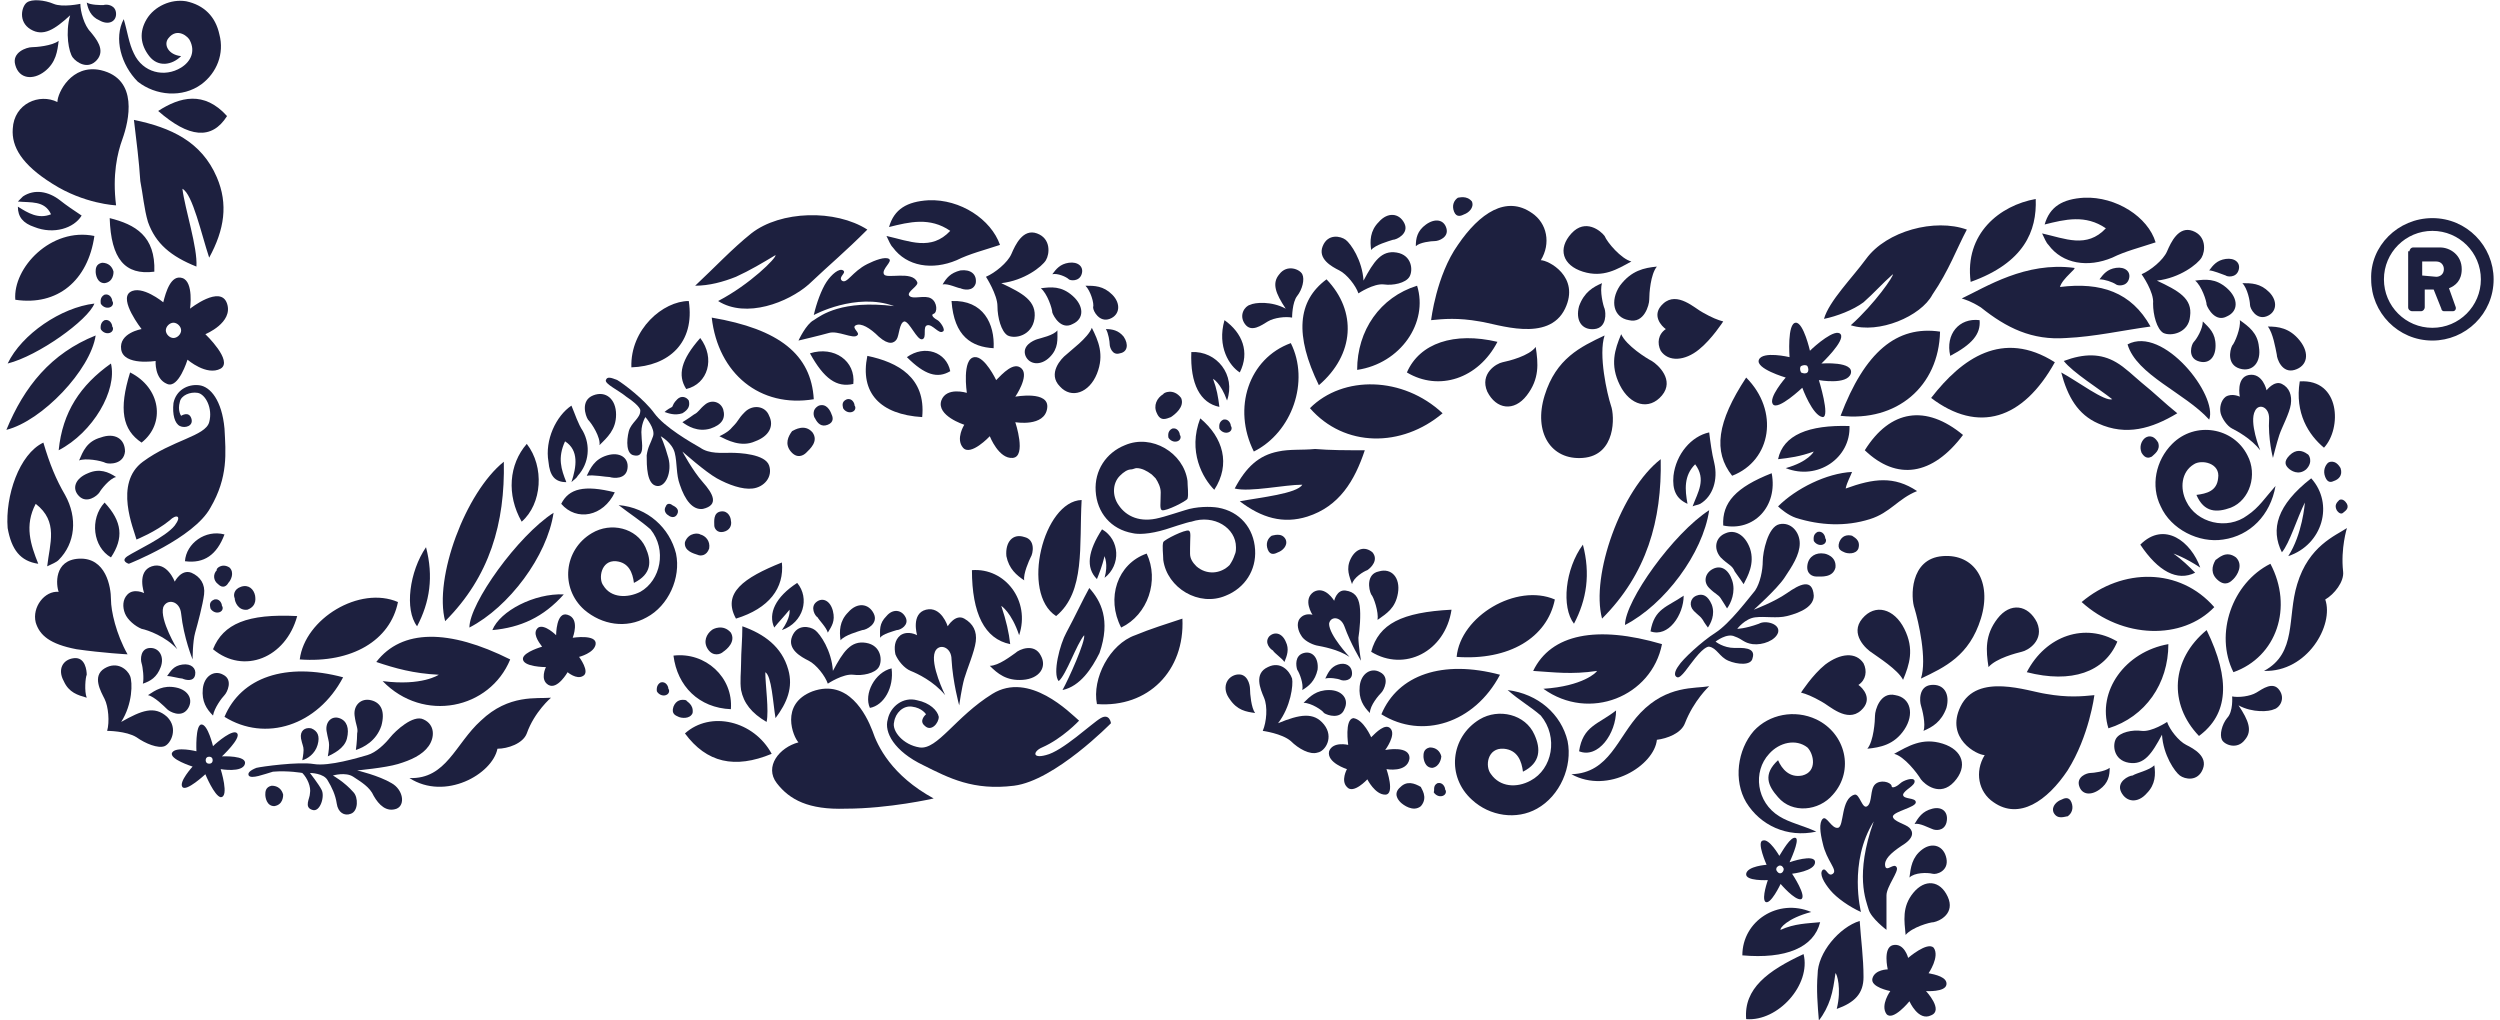
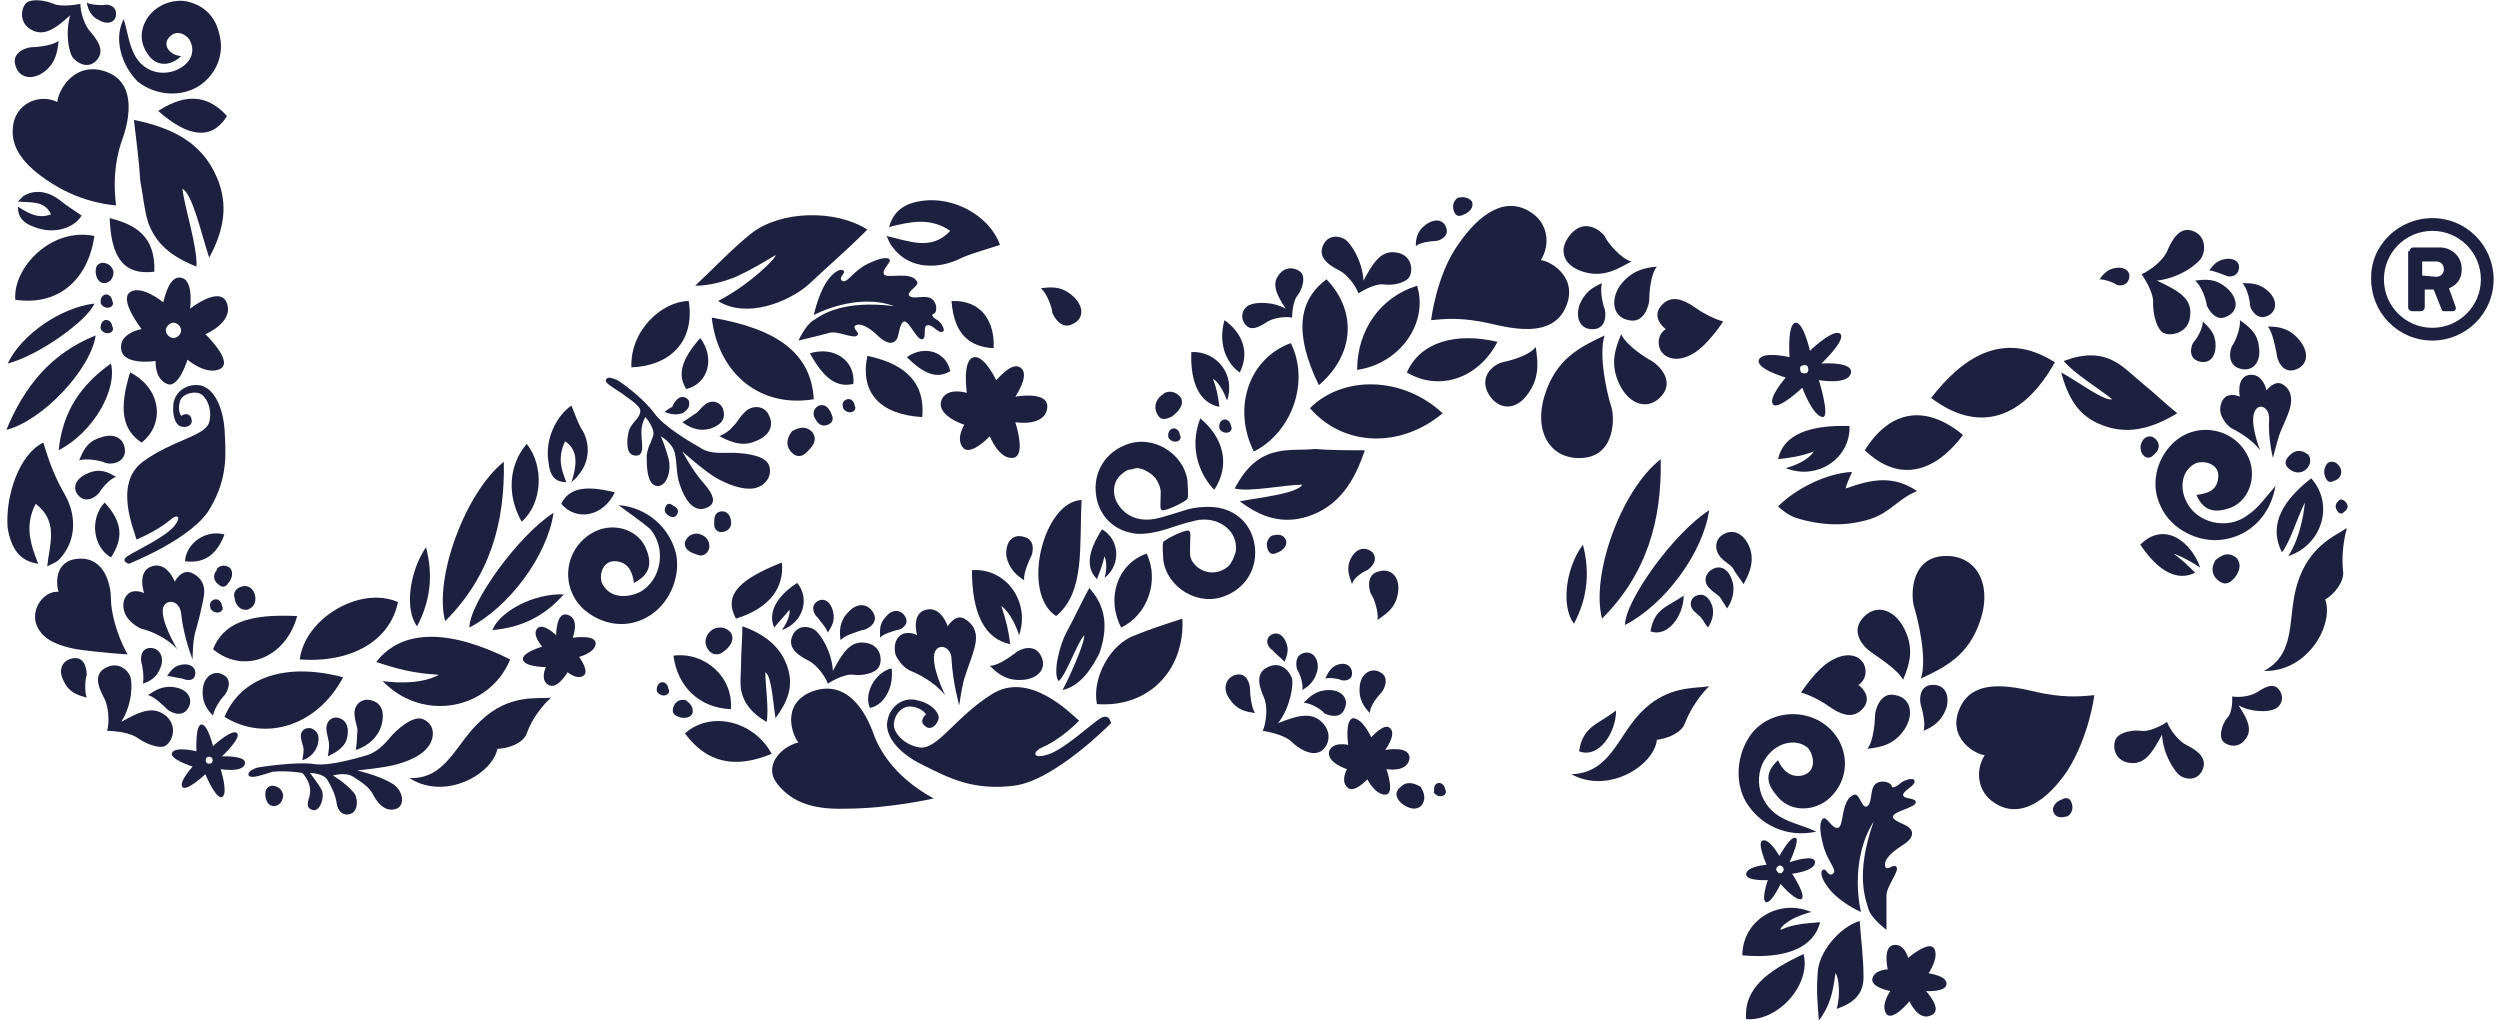
<svg xmlns="http://www.w3.org/2000/svg" width="196" height="80" fill="none" viewBox="0 0 196 80">
  <clipPath id="a">
    <path d="M.5 0h195v80H.5z" />
  </clipPath>
  <g fill="#1d203f" clip-path="url(#a)">
    <path d="M13.9 50.9c-.9-1-2.3-1.5-2.8-1.6-.5-.2-1.1-.7-1.3-1.2-.2-.5-.2-1.1.2-1.5.5-.5 1.3-.1 1.3-.1s-.6-1.7.6-2.1 1.8 1.2 1.8 1.2.5-1 1.3-.7c.7.3 1.1.9 1 1.7s-.5 2.3-.7 3-.2 2.1-.2 2.1-.7-1.7-.9-3.6c-.1-1-1.1-1.2-1.4-.5-.3 1 1.1 3.3 1.1 3.3zm60.2 3.6c-.9-1.1-2.2-1.7-2.7-1.9s-1-.8-1.2-1.3c-.1-.5-.1-1.1.4-1.5.6-.4 1.3 0 1.3 0s-.5-1.7.7-2 1.7 1.3 1.7 1.3.6-1 1.3-.6 1 1 .9 1.8-.7 2.2-.9 2.9-.4 2.1-.4 2.1-.5-1.8-.6-3.6c0-1-1-1.3-1.3-.6-.4 1 .8 3.4.8 3.4zm-63.6-45.1c2.9.6 5.3 1.7 6.5 4.5.9 2.1.6 4.1-.6 6.3-.6-1.8-1.3-5-2.1-5.4.2 1.6 1.2 4.6 1.1 6.1-2-.8-3.2-1.8-3.8-3.5-.3-1-.4-2.2-.6-3.2-.1-1.6-.3-3.1-.5-4.8zm47.7 39.7c1.7.6 3.1 1.6 3.6 3.4.4 1.4-.1 2.6-1 3.8-.2-1.2-.3-3.3-.8-3.6 0 1 .3 3 .1 3.9-1.2-.7-1.8-1.5-2-2.5-.1-.7 0-1.4 0-2.1 0-.9.1-1.8.1-2.9zm27.2-3c.9 1 1.7 2.5.8 5.1-.6 1.2-1.5 2.6-2.9 2.9.5-.9 1.8-3.8 1.7-4.3-.6.7-1.4 3.1-2 3.6-.5-.6.1-2.9.6-3.8.7-1.3 1.3-2.6 1.8-3.5zm-75.7-44.6c.3 1 .4 1.9.8 2.7.7 1.5 2.4 1.9 3.7 1.1.8-.5 1.1-1.3.7-2.1-.1-.3-1-1.1-1.7-.2-.4.5 0 1.3 1 1.4-.7.7-1.8.9-2.5 0s-.8-1.9-.2-2.9c.6-1 1.9-1.6 3.1-1.4 1.4.3 2.3 1.2 2.6 2.6.4 1.5-.2 3-1.4 3.9-1.5 1.1-3.6.9-5-.2-1.3-1.3-1.9-3.4-1.1-4.9zM142.4 65.2c-2.3.5-4.4-.5-5.5-2.3-1-1.7-.7-4.1.6-5.6 1.2-1.3 3.2-1.7 4.9-.9 2.3 1.1 3 4 1.3 5.9-1.1 1.3-3.2 1.5-4.3.2-.8-.9-1.2-1.8 0-2.9.3.7.9 1.4 1.9 1.2 1.2-.3.9-1.7.4-2.2-.9-.7-2.2-.4-3 .5-1.3 1.4-1 3.8.8 4.9.8.5 1.8.7 2.9 1.2zM48.5 39.6c2.3.2 4 1.8 4.5 3.8.4 1.9-.6 4.1-2.3 5-1.6.9-3.5.6-4.9-.6-1.9-1.7-1.6-4.7.6-6 1.5-.9 3.5-.4 4.2 1.1.5 1.1.5 2.1-.9 2.8-.1-.8-.4-1.6-1.4-1.7-1.2-.1-1.4 1.4-1 1.9.6 1 1.9 1 2.9.5 1.6-.9 2.1-3.3.8-4.9-.8-.7-1.6-1.2-2.5-1.9zM178.4 38.1c-.4 2.3-2 3.9-4.1 4.2-1.9.3-4.1-.8-4.9-2.6-.8-1.6-.4-3.6.9-4.9 1.8-1.8 4.8-1.3 5.9.9.8 1.5.2 3.5-1.3 4.1-1.1.4-2.1.4-2.7-1 .8-.1 1.6-.3 1.7-1.3.2-1.2-1.3-1.5-1.9-1.1-1 .6-1.1 1.9-.6 2.9.8 1.7 3.2 2.3 4.8 1.1.9-.6 1.4-1.4 2.2-2.3zM56.3 23.6c2.5-1.3 4.6-3.4 4.5-3.6-1 .6-2 1.2-3.1 1.7-1 .4-2.1.7-3.2.7 1.5-1.4 2.9-2.9 4.4-4.1 2.3-1.8 6.6-1.9 9.1-.3-1.8 1.8-2.8 2.6-4.6 4.3-1.6 1.4-4.9 2.7-7.1 1.3zm22.1-4.4c-1.2.4-2.4.7-3.4 1.2-1.9.8-3.9.5-5-1-.2-.2-.3-.5-.5-.9 1.8.4 3.5 1.2 5-.4-1.6-1.1-3.2-.7-4.8-.3.4-1.4 1.4-2 3.1-2.1 2.5-.1 4.9 1.5 5.6 3.5zM3.4 34.7c.5 1.7 1 2.9 1.7 4.1 1 1.8.8 3.8-.5 5.1-.2.2-.5.3-.9.5.2-1.8.9-3.5-.9-4.9-.9 1.7-.4 3.2.2 4.7-1.4-.2-2.1-1.1-2.4-2.8-.2-2.5.9-5.8 2.8-6.7zM6.4 16.9c-.6-.4-1.2-.8-1.7-1.2-.9-.7-2-.9-2.9-.3l-.4.4c1 .1 2.1-.1 2.6 1-1 .4-1.8-.1-2.6-.6 0 .8.4 1.3 1.3 1.6 1.5.6 3.1.1 3.7-.9zM44.8 31.8c.3.7.5 1.4.9 2 .6 1.1.5 2.5-.4 3.5-.1.2-.3.3-.5.5.4-1.2.6-2.5-.5-3.2-.6 1.3-.3 2.2.1 3.2-.9 0-1.3-.5-1.4-1.6-.3-1.7.6-3.6 1.8-4.4zM8.2 39.4c1.4 1.5 1.5 2.8.5 4.3-1.4-.8-1.7-3-.5-4.3zM17.6 41.9c-.6 1.6-1.6 2.3-3.1 2.1.1-1.4 1.6-2.5 3.1-2.1zm38.2-17c5.3.9 7.8 2.9 8 6.4-4.2.7-7.5-2-8-6.4zM10.2 29.2c2.4 1.2 2.8 4 .9 5.5-1.5-1-1.8-2.6-.9-5.5zM54.9 26.5c1.2 1.6.6 3.6-1.1 4-.7-1.1-.4-2.3 1.1-4zm8.6 1.2c1.9-.6 3.6.6 3.4 2.4-1.3.3-2.3-.4-3.4-2.4zm11.1-4.1c2.5-.1 3.4 1.8 3.3 3.7-1.7-.1-3.1-.9-3.3-3.7zm-3.5 4.4c1.4-1 3.1-.4 3.4 1.1-1 .6-2 .3-3.4-1.1zM48.2 38.6c-.9 1.9-3 2.3-4.2.9.6-1.2 1.8-1.5 4.2-.9zm-24.9 9.7c-.9 3.3-4.2 4.6-6.6 2.6.8-2 2.7-2.8 6.6-2.6zm7.9-1.1c-.6 3-3.6 4.8-7.7 4.5.4-3.2 4.7-5.8 7.7-4.5zm-1.7 4.7c2-2.6 5.7-2.6 10.5-.2-1.6 3.9-6.8 5-10 1.7 3.1.4 4.4-.5 4.4-.5-2-.1-3.4-.5-4.9-1zM26.9 53.1c-2 3.8-6.1 5.1-9.3 3.1 1.3-3.1 4.8-4.3 9.3-3.1zM7.4 18.5c-.5 3.5-2.9 5.5-6.2 5-.2-2.5 2.8-5.7 6.2-5zM.5 33.7c1.4-3.4 3.5-6 7-7.4-.4 2.7-4.2 6.7-7 7.4zM.6 28.5c1.1-2.3 4.2-4.4 6.8-4.7-.5 1.3-4.4 4.1-6.8 4.7zm4 6.8c.3-3 1.7-5.1 4.1-6.8.5 2.1-1.4 5.4-4.1 6.8zm4-18.2c2 .5 3.6 1.4 3.5 4.2-2.3.3-3.4-1-3.5-4.2zm52.7 27c.2 2-1 3.6-3.6 4.4-1.1-2 .6-3.2 3.6-4.4zM12.4 8.7c1.7-1.1 3.6-1.6 5.4.4-1.2 1.9-3 1.7-5.4-.4zM53.7 42.5c-.1.7.7.9 1 1 .2.1.7.1.9-.5.1-.6-.3-1-.7-1.1-.1-.1-.9-.2-1.2.6zm3.6 7.1c.4.7-.3 1.3-.6 1.5-.2.2-.8.4-1.2-.2s-.1-1.2.3-1.5c.1-.1.9-.5 1.5.2zM18 44.5c.4.4.1 1-.1 1.2-.1.2-.4.5-.8.1-.4-.3-.4-.8-.1-1.1-.1-.1.4-.6 1-.2zm3.5 18.7c-.6 0-.7-.7-.7-.9s0-.6.5-.7c.5 0 .8.3.9.7 0 .1-0.0.8-.7.9zm-13.3-41c-.6 0-.7-.7-.7-.9s0-.6.5-.7c.5 0 .8.3.9.7 0 .1 0 .8-.7.9zM56.5 40.1c-.6.1-.5.8-.5 1.1 0 .2.2.6.7.5s.7-.5.6-.9c0-.2-.2-.8-.8-.7zm-2.2 15.8c-.2.5-.9.4-1.1.3s-.6-.2-.4-.8c.2-.5.6-.6 1-.5 0 .1.6.3.5 1zm9.4-22c.5.7-.2 1.3-.5 1.6-.2.2-.7.5-1.2-.1s-.2-1.2.1-1.6c.2-.1 1-.6 1.6.1zM64.2 31.8c.6-.2.9.4 1 .7.1.2.2.6-.3.8s-.8-.1-1-.5c-.1-.1-.3-.7.3-1zM19.4 47.8c-.7.1-1-.6-1-.9-.1-.2-.1-.7.5-.9s1 .2 1.1.7c0 .1.2.8-.6 1.1zM16.8 47c.4-.1.6.3.6.5.1.1.1.4-.2.5s-.6-.1-.7-.3c0-.1-.2-.5.3-.7zM8.2 25.1c.4-.1.6.3.6.5.1.1.1.4-.2.5s-.6-.1-.7-.3c0 0-.1-.5.3-.7zm0-2c.4-.1.6.3.6.5.1.1.1.4-.2.5s-.6-.1-.7-.3c0-.1-.1-.5.3-.7zM53.1 40.3c.2-.4-.2-.6-.4-.7-.1-.1-.4-.2-.5.1-.2.3 0 .6.2.7.1.1.5.3.7-.1zm-1.3 13.2c.4-.1.6.3.6.5.1.1.1.4-.2.5s-.6-.1-.7-.3c0 0-.1-.5.3-.7zM66.4 31.3c.4-.1.6.3.6.5.1.1.1.4-.2.5s-.6-.1-.7-.3c0-.1-.2-.5.3-.7zM92.6 31.2c.3.7-.5 1.3-.8 1.5-.3.1-.8.4-1.1-.3-.3-.6 0-1.2.5-1.5 0-.1.8-.5 1.4.3zm18.8 32c-.6.5-1.4-.1-1.6-.3s-.6-.7 0-1.2c.5-.5 1.1-.3 1.6 0 0 .1.6.8 0 1.5zm63.9-19.5c.6.6.1 1.4-.2 1.7-.2.2-.6.6-1.2.1s-.5-1.1-.2-1.6c.2-.1.8-.8 1.6-.2zm5.5-6.9c-.6.5-1.2.1-1.4-.1s-.4-.5.1-1 1-.4 1.4-.1c.1 0 .5.6-.1 1.2zm2.7-.1c.2.6-.2.9-.5 1-.2.1-.5.2-.7-.3s0-.9.2-1.1c.1-.1.6-.3 1 .4zm.5 2.8c.2.4-.2.6-.3.7s-.3.1-.5-.2c-.2-.4 0-.6.2-.8 0 0 .3-.2.6.3zM169.2 34.7c.2.6-.3.9-.5 1.1-.2.1-.5.2-.8-.3-.2-.5 0-.9.2-1.1s.7-.4 1.1.3zm-68.4 7.6c.2.5-.3.9-.6 1-.2.1-.6.3-.8-.2s0-.9.3-1.1c.1 0 .8-.3 1.1.3zm14.6-26.5c.2.5-.3.9-.6 1-.2.1-.6.3-.8-.2s0-.9.3-1.1c.1 0 .7-.2 1.1.3zM91.9 33.6c.4-.1.6.3.6.5.1.1.1.4-.2.5s-.6-.1-.7-.3c0-.1-.1-.5.3-.7zm20.8 27.8c.4-.1.6.3.6.5.1.1.1.4-.2.5s-.6-.1-.7-.3c.1-.1-.1-.5.3-.7zm-16.8-28.5c.4-.1.6.3.6.5.1.1.1.4-.2.5s-.6-.1-.7-.3c0-.1-.1-.5.3-.7z" />
    <path d="M23.7 60.6c.4.4.7 1.1.6 1.6 0 .4-.5 1.1.2 1.3.6.2 1-1.1.7-1.6-.2-.4-.9-1.3-.9-1.3s1.1 0 1.4.6c.3.5.6 1.1.7 1.8s.6 1 1.1.8c.6-.2.6-1.3.2-1.7-.7-.8-1.6-1.3-1.6-1.3s1-.3 1.6.1 1.3.8 1.6 1.5c.4.7 1 1.3 1.8 1 .7-.3.5-1.5-.4-2-1-.6-2.7-1-2.7-1s2.2-.2 3.2-.5 1.9-.7 2.4-1.4.5-1.7-.4-2.1c-.8-.4-2.2.9-2.6 1.4s-1.1 1.2-1.8 1.4-3 .9-4.2.7-4.1.2-4.5.3c-.5.2-.7.4-.6.6.2.3 1.2-.1 1.9-.3 1.2-.1 2.3.1 2.3.1z" />
    <path d="M27.9 58.8c.6-.2 1.6-.7 2-1.9.3-1.1 0-1.8-.8-2s-1.4.4-1.3 1.2.3 1 .2 1.4c0 .6-.1 1.3-.1 1.3zm-2.2.5c.4-.2 1.3-.6 1.5-1.4s0-1.4-.6-1.6-1.1.3-1 1c.1.6.2.8.2 1.1 0 .4-.1.9-.1.9zm-2.0.3c.4-.1 1-.5 1.2-1.2s0-1.1-.5-1.3c-.5-.1-.9.2-.8.8.1.5.2.6.2.9s-.1.8-.1.8zm18.8-8.9c-.3-.4-.8-1.1-.3-1.5.5-.3 1.4.6 1.4.6s0-1.9.9-1.6c1 .3.4 1.8.4 1.8s1.9-.3 1.8.5c-.1.7-1.3 1-1.3 1s.9 1.2.3 1.5c-.5.3-1.2-.3-1.2-.3s-.8 1.4-1.5 1-.2-1.4-.2-1.4-1.9 0-1.8-.7c.1-.5 1.5-.9 1.5-.9zm.7 4c-1.1.1-3.3-.3-5.5 1.8-2 1.8-2.7 4.6-5.6 4.5 2.8 1.8 6.5-.3 6.9-2.3.8 0 2-.4 2.3-1.2.6-1.7 1.9-2.8 1.9-2.8zM10 51.3c-.9-1.6-1.3-3.4-1.3-4.3 0-1-.4-3.3-2.5-3.2-2 .1-1.8 2.1-1.6 2.6-1.1-.1-2.1 1.2-1.8 2.4.3 1 1.1 1.7 3.2 2.1 2.1.3 4.0.4 4.0.4zm-.9-35.2c-.3-2.4.1-4.1.5-5.2.5-1.4 1.3-4.7-1.7-5.4-2.3-.5-3.4 1.8-3.4 2.5-1.4-.7-3.4.1-3.5 2.1-.1 1.4.7 2.8 3.1 4.3 2.5 1.6 5 1.7 5 1.7zM73.2 62.6c-3.3-1.8-4.4-4.1-4.8-5.3-.5-1.3-1.9-4.1-4.7-3.1-2.6 1-1.5 3.6-1.1 4-1.5.4-2.7 1.9-1.7 3.2s2.5 2.1 5.4 2c3.4 0 6.9-.8 6.9-.8zM112.2 25.1c1-.1 2.1-.2 3.8.1 1.4.2 5.4 1.7 6.7-1 1.2-2.5-1.3-3.8-1.9-3.8.8-1.3.5-2.9-.7-3.7-2-1.4-4.1 0-5.8 2.5-1.7 2.4-2.1 5.9-2.1 5.9zm22.9.1c-.4-.1-.9-.3-1.6-.7-.6-.3-2-1.7-3.1-.7-1 .9-.1 1.8.2 2-.6.4-.7 1.1-.4 1.7.6.9 1.9.8 3-.1 1-.8 1.9-2.2 1.9-2.2zM39.5 36.2c.1 4.8-1.1 9-4.6 12.5-.9-3.4 1.6-10.1 4.6-12.5zm3.9 4c-.5 3.4-3.5 7.4-6.6 9 0-1.9 3.8-7.2 6.6-9zM94.1 32.8c1.8 1.5 2.4 3.6 1.1 5.6-.9-.9-2.1-3-1.1-5.6zM33.4 42.9c.6 2.3.3 4.3-.7 6.2-1-1.3-.6-4.3.7-6.2zM44.2 46.6c-1.6 1.8-3.4 2.6-5.6 2.8.6-1.5 3.3-2.9 5.6-2.8zm9.8-23c.5 3.3-1.6 5.1-4.5 5.2-.1-3 2.5-5.2 4.5-5.2zM72.3 32.7c-3.3-.2-4.9-1.9-4.3-4.8 2.4.5 4.6 1.7 4.3 4.8z" />
    <path d="M84.6 56.5c-.7-.6-3.9-3.9-6.8-2.1s-4.3 4.4-5.7 4.2c-1.3-.2-2.2-1.3-2-2 .1-.7.7-1.3 1.4-1.2.8.1 1.1.6 1.1.6s-.6.5-.1.9c.5.5 1.1-.2 1.1-.7-.1-.5-.7-1.1-1.7-1.3-1.1-.3-2.1.5-2.3 1.5-.3 1 .5 2.5 2.8 3.6 2 1 3.9 2 7.1 1.6s7.6-4.9 7.6-4.9-.1-.8-.8-.4-3 2.6-4.3 2.9c-1.1.3-1-.3-.3-.6 1.6-.7 2.9-2.1 2.9-2.1zM10.7 42.3c-.2-.8-1.8-4.4.5-6.1 2.3-1.7 4.9-2 5.2-3.1s-.3-2.2-.9-2.3-1.3.2-1.4.7c-.2.7.1 1.1.1 1.1s.6-.4.8.2-.5.8-.9.6-.6-.9-.5-1.8c.2-1 1.1-1.5 2-1.4s1.8 1.2 2 3.4c.1 1.9.3 3.8-1.1 6.2-1.3 2.4-6.4 4.4-6.4 4.4s-.7-.2-.1-.6c.6-.4 3-1.5 3.7-2.4.6-.8.1-.9-.4-.4-1.1.9-2.6 1.5-2.6 1.5zm59.2 10.1c.2 1.5-.6 2.9-1.7 3.1-.5-1.1.4-2.8 1.7-3.1zM57.3 55.6c-2.5-.1-4.2-1.8-4.5-4.2 2.5-.3 4.7 1.7 4.5 4.2zM40.9 40.9c-1.2-2.1-1-4.5.4-6.1 1.4 1.8 1.2 4.7-.4 6.1zm19.6 18.2c-2.9 1.2-5.1.7-6.8-1.6 2-1.8 5.4-1 6.8 1.6zM92.7 48.5c.2 4.1-2.7 7-6.7 6.7-.4-2 1-4.7 3-5.4 1.2-.5 2.5-.9 3.7-1.3zm-13.5 2c-2-.4-3-2.4-3-5.8 2.6-.2 4.6 2.4 3.7 5.1-.6-1.8-1.4-2.3-1.4-2.3.4 1.2.6 2.1.7 3zm-18.5-1.3c-.5-1.1.1-2.4 1.8-3.5 1 1.2.5 3.1-1.2 3.7.7-1 .6-1.5.6-1.6-.4.5-.8.9-1.2 1.4zm35.3-24.1c1.4 1 2 2.5 1.2 4.1-.8-.5-1.8-2-1.2-4.1zM95.6 31.9c-1.5-.3-2.3-1.8-2.2-4.3 2-.1 3.5 1.8 2.8 3.8-.5-1.4-1.1-1.7-1.1-1.7.3.8.4 1.4.5 2.2zm43.8 4.1c.4-1.9 2.4-2.7 5.6-2.6.1 2.5-2.5 4.3-5 3.3 1.8-.5 2.2-1.3 2.2-1.3-1.1.4-1.9.5-2.8.6zm32.7 8.9c-1.4.7-2.9-.1-4.3-2.2 1.9-1.9 4-.2 4.7 1.8-1.2-.8-2.1-1.1-2.1-1.1.7.5 1.2 1 1.7 1.5zm6.8-1.6c-.9-1.8-.4-3.7 2.3-5.8 1.8 2 .9 5.2-1.8 6.1 1.1-1.7 1.3-4.1 1.3-4.2-.6 1.2-1.2 3.2-1.8 3.9zm-94.1-4.1c-.2 3.6.3 7.2-2 9.1-2.8-1.8-1-9 2-9.1zM125.8 26.3c-1.9.9-3.8 1.8-4.7 4.7s.5 5.1 3 4.9c2.6-.2 2.5-3.3 2.2-4.1-.3-.9-1-4-.5-5.5zm1.3-.1c-.5 1.2-.9 2.4-.1 4s2.3 2 3.3.8-.3-2.4-.8-2.7c-.4-.2-2-1.2-2.4-2.1zm2.8-5.3c-1 .1-2 .3-2.9 1.5-.8 1.2-.5 2.5.7 2.7 1.2.3 1.6-1.2 1.6-1.6 0-.5.1-2 .6-2.6zM125.6 22.2c-.7.3-1.4.7-1.8 1.8-.3 1.1.2 1.9 1.2 1.8s.9-1.3.8-1.6c-.1-.2-.4-1.4-.2-2zM64.9 53.6c-.2-.6-.9-1.5-1.5-1.8s-1.7-.9-1.3-1.9 1.4-.8 1.8-.5 1.3 1.6 1.4 3.2c.8-1.5 1.4-2.4 2.6-2.2s1.3 1.4 1 1.9-1.3.7-2 .6c-.8-.1-2 .7-2 .7z" />
    <path d="M65.9 50.2c-.1-.7-.1-1.5.6-2.2.7-.8 1.6-.7 2 .1s-.6 1.3-.9 1.3c-.3.1-1.4.4-1.7.8zM101.3 24.9c-.5-.1-1.4 0-1.9.3s-1.3.9-1.8.2 0-1.4.4-1.5c.4-.2 1.7-.3 2.8.3-.8-1.2-1.1-2-.5-2.7.6-.8 1.6-.4 1.8 0s0 1.2-.4 1.7-.4 1.7-.4 1.7zm5.2-1.9c-.2-.6-.9-1.5-1.5-1.8s-1.7-.9-1.3-1.9 1.4-.8 1.8-.5 1.3 1.6 1.4 3.2c.8-1.5 1.4-2.4 2.6-2.2s1.3 1.4 1 1.9-1.3.7-2 .6c-.8-.1-2 .7-2 .7z" />
-     <path d="M107.5 19.6c-.1-.7-.1-1.5.6-2.2.7-.8 1.6-.7 2 .1s-.6 1.3-.9 1.3c-.3.1-1.4.4-1.7.8zm-22.4 2.8c.7 0 1.4 0 2.1.7s.6 1.6-.2 1.9-1.3-.6-1.3-.9c.1-.3-.2-1.3-.6-1.7zM85.6 25.7c.5 1 1 2.1.4 3.6s-2 2-2.9 1c-1-1 .1-2.2.5-2.5.3-.3 1.7-1.3 2-2.1zm-2.7.2c0 .7.1 1.4-.6 2.1s-1.6.6-1.9-.1c-.3-.8.6-1.2.9-1.3s1.3-.3 1.6-.7zM46 37.3c.3-.6.6-1.3 1.6-1.6s1.7.2 1.6 1c-.1.9-1.1.8-1.4.7-.3 0-1.3-.2-1.8-.1zM47 34.9c.6-.6 1.3-1.2 1.3-2.4s-.8-1.9-1.8-1.5-.6 1.6-.4 1.9c.3.3 1 1.4.9 2zM82.5 21.5c.3-.4.6-.8 1.3-.9s1.2.3 1 .9-.9.5-1 .4c-.2-.2-.9-.5-1.3-.4zm4.2 4.3c.5 0 1 .1 1.4.6.4.6.3 1.2-.3 1.3-.6.2-.8-.5-.8-.7s-.1-.9-.3-1.2zm-12.8-3.5c.3-.5.6-.9 1.4-1.1.8-.1 1.3.3 1.2 1-.2.7-1 .5-1.2.4-.2 0-1-.4-1.4-.3zm3.4-.6c.7-.3 1.7-1.1 2-1.8s.9-2 2-1.6 1 1.6.7 2.1-1.7 1.6-3.5 1.8c1.7.8 2.8 1.4 2.6 2.8-.2 1.3-1.5 1.6-2.1 1.3-.5-.3-.8-1.4-.8-2.3s-.9-2.3-.9-2.3z" />
    <path d="M81.6 22.6c.8-.1 1.6-.2 2.5.6s.9 1.8 0 2.2c-.9.5-1.5-.6-1.6-.9 0-.3-.4-1.5-.9-1.9zM6.3.3c0 .6.3 1.7.8 2.2.4.5 1.2 1.4.5 2.2s-1.6.2-1.9-.2-.6-1.9-.2-3.3c-1.2 1.1-2.1 1.7-3.1 1.1s-.7-1.8-.3-2.1 1.4-.2 2.1.1c.7.3 2.1 0 2.1 0z" />
    <path d="M4.6 3.2c-.1.8-.2 1.7-1.1 2.4s-2 .6-2.3-.5c-.3-1 .9-1.4 1.3-1.4.3 0 1.6-.1 2.1-.5zm2.2-3c.1.5.3 1.1 1 1.4.7.4 1.3.1 1.3-.5 0-.7-.7-.8-1-.7-.2 0-1 0-1.3-.2zM9.1 37.4c-.6-.4-1.3-.7-2.2-.3-1 .4-1.3 1.2-.7 1.8s1.4 0 1.6-.3c.1-.2.8-1.1 1.3-1.2zm2.1 16.2c.6-.2 1.1-.5 1.4-1.3s-.1-1.5-.8-1.5c-.8 0-.8.9-.7 1.2s.2 1.2.1 1.6zM6.2 36.1c.3-.7.6-1.5 1.7-1.8 1.1-.4 1.9.1 1.9 1.1-.1 1-1.2 1-1.5.9-.4-.2-1.6-.4-2.1-.2zM16.7 56.1c-.5-.5-.9-1.1-.8-2.1s.9-1.5 1.6-1.1c.8.4.3 1.4.1 1.6s-.8 1-.9 1.6zm-9.9-1.4c-.7-.2-1.4-.4-1.8-1.3-.5-.9-.1-1.7.8-1.8s1 1 1 1.3c-.1.2-.2 1.3 0 1.8zm6.3-1.7c.3-.4.5-.8 1.2-.9s1.1.3 1 .8c-.1.6-.8.4-1 .3-.2 0-.9-.2-1.2-.2zm-1.5 1.5c.6-.4 1.2-.8 2.2-.6s1.4 1 .9 1.7-1.4.2-1.6 0-1-1-1.5-1.1z" />
    <path d="M8.4 57.3c.2-.7.1-1.9-.2-2.5s-1-1.8 0-2.4S10 52.5 10.2 53s.2 2.2-.7 3.6C11.1 55.7 12.1 55.3 13.1 56.2c.9.9.3 2.1-.2 2.3s-1.5-.2-2.2-.7c-.8-.5-2.3-.5-2.3-.5zm9.4-33.5c-.5-1.5-2.9.4-2.9.4s.3-2.1-.6-2.4-1.3 1.1-1.5 1.9c0 0-1.7-1.4-2.6-.8-.9.6.9 2.9.9 2.9s-1.8.3-1.6 1.6 2.7.9 2.7.9-.1 1.4.9 1.8c.9.4 1.6-1.9 1.6-1.9s1.5 1.3 2.6.7c1-.6-1.2-2.7-1.2-2.7s2.2-.9 1.7-2.4zm-4.2 2.7c-.3 0-.6-.3-.6-.6s.3-.6.6-.6.6.3.6.6-.3.6-.6.6zM113.1 32.4c-3.2 2.7-7.7 2.7-10.4-.4 2.6-2.6 7.3-2.5 10.4.4zm-11.9-5.5c1.5 3 .1 7-2.9 8.5-1.7-3.4-.4-7.3 2.9-8.5zM86 45.4c-.9-.9-.7-2.2.4-3.9 1.4.8 1.5 2.8.2 3.8.3-1.1 0-1.6 0-1.7-.2.8-.4 1.3-.6 1.8zm3.9-2c1 2.1.1 4.8-2 5.8-1.2-2.3-.3-5 2-5.8zm16.5-14.4c0-3.1 1.8-5.7 4.7-6.6.9 2.9-1.3 6.1-4.7 6.6zm-3 1.2c-1.9-3.9-1.7-6.6.6-8.3 2.4 2.5 2.2 5.9-.6 8.3zm14-3.4c-1.5 2.9-4.6 3.9-7.1 2.4 1-2.3 3.7-3.2 7.1-2.4zM107 35.3c-.8 2.4-2 4.4-4.5 5.2-1.9.6-3.6.1-5.3-1.2 1.6-.3 4.5-.6 4.9-1.3-1.4 0-4.1.6-5.3.3.9-1.7 1.9-2.6 3.4-2.9.9-.2 1.9-.1 2.9-.2 1.2.1 2.4.1 3.9.1zM170.7 32.4c-2 1.2-4 1.8-6.2.8-1.6-.7-2.4-2.1-2.9-4 1.3.7 3.4 2.3 4 2.1-1-.8-3.1-2.1-3.8-3 1.6-.6 2.9-.6 4.1.1.7.4 1.4 1.1 2 1.6 1 .8 1.8 1.6 2.8 2.4zM64.9 49.6c.3-.5.6-.9.4-1.7s-.8-1.1-1.3-.7-.1 1.1.1 1.2c.1.2.7.8.8 1.2zm12.7 2.6c.6.6 1.3 1.2 2.6 1.1s1.9-1 1.4-1.9c-.5-1-1.7-.5-2-.2-.3.2-1.3 1-2 1zm-8.6-2.2c0-.6-.1-1.1.5-1.7.5-.6 1.2-.5 1.5.1s-.4 1-.7 1c-.3.1-1.1.3-1.3.6zM80.3 45.5c-.6-.4-1.2-.9-1.4-1.9-.1-1.1.5-1.8 1.4-1.5.9.2.7 1.3.5 1.6-.1.2-.6 1.3-.5 1.8zM111 19.3c0-.6.1-1.2.8-1.7s1.4-.4 1.6.3-.6 1-.9 1-1.2.1-1.5.4zm9.4 7.9c.2 1.3.3 2.5-.7 3.8s-2.4 1.1-3.1-.3c-.6-1.4.7-2.2 1.2-2.3s2.1-.5 2.6-1.2zm7.5-6.7c-1.1.6-2.2 1.3-3.8.8s-2-1.8-.9-3 2.3-.2 2.6.2c.2.5 1.3 1.8 2.1 2zM161 63.7c-.2-.5.3-.9.6-1 .2-.1.6-.3.8.2s0 .9-.3 1.1c-.2 0-.8.3-1.1-.3zm3.2-9.2c-1 .1-2.1.2-3.8-.1-1.4-.2-5.4-1.7-6.7 1-1.2 2.5 1.3 3.8 1.9 3.8-.8 1.3-.5 2.9.7 3.7 2 1.4 4.2-.1 5.8-2.5 1.7-2.7 2.1-5.9 2.1-5.9zm-23-.2c.4.1.9.3 1.6.7.6.3 2 1.7 3.1.7 1-.9.1-1.8-.2-2 .6-.4.7-1.1.4-1.7-.6-.9-1.8-.8-3 .1-1 .8-1.9 2.2-1.9 2.2zm9.4-1.1c1.9-.9 3.8-1.8 4.7-4.7s-.5-5.1-3-4.9c-2.6.2-2.5 3.3-2.2 4.1.3 1 1 4 .5 5.5zm-1.4.1c.5-1.2.9-2.4.1-4s-2.3-2-3.3-.8.3 2.4.8 2.7c.4.3 2 1.3 2.4 2.1zm-2.8 5.4c1-.1 2.1-.3 2.9-1.5s.5-2.5-.7-2.7c-1.2-.3-1.6 1.2-1.6 1.6s-.1 2-.6 2.6zm4.4-1.4c.7-.3 1.4-.7 1.8-1.8.3-1.1-.2-1.9-1.2-1.8s-.9 1.3-.8 1.6.4 1.5.2 2zM175 54.6c.5.1 1.4 0 1.9-.3s1.3-.9 1.8-.2 0 1.4-.4 1.5c-.4.2-1.7.3-2.8-.3.8 1.2 1.1 2 .5 2.7-.6.8-1.6.4-1.8 0s0-1.2.4-1.7c.5-.5.4-1.7.4-1.7zm-5.1 2c.2.6.9 1.5 1.5 1.8s1.7.9 1.3 1.9-1.4.8-1.8.5-1.3-1.6-1.4-3.2c-.8 1.5-1.4 2.4-2.6 2.2s-1.3-1.4-1-1.9 1.3-.7 2-.6c.8.1 2-.7 2-.7z" />
-     <path d="M168.9 60c.1.7.1 1.5-.6 2.2-.7.8-1.6.7-2-.1s.6-1.3.9-1.3c.3-.2 1.3-.4 1.7-.8zm-5.7-12.8c3.2-2.7 7.7-2.7 10.4.4-2.5 2.6-7.2 2.5-10.4-.4zm11.9 5.5c-1.5-3-.1-7 2.9-8.5 1.8 3.4.5 7.3-2.9 8.5zm-5.1-2.2c0 3.1-1.8 5.7-4.7 6.6-.9-2.9 1.3-6 4.7-6.6zm3-1.1c1.9 3.9 1.7 6.6-.6 8.3-2.4-2.5-2.2-6 .6-8.3zm-14.1 3.3c1.5-2.9 4.6-3.9 7.1-2.4-1 2.4-3.6 3.3-7.1 2.4zm6.5 7.5c0 .6-.1 1.2-.8 1.7s-1.4.4-1.6-.3.6-1 .9-1c.2 0 1.1-.1 1.5-.4zm-9.5-7.9c-.2-1.3-.3-2.5.7-3.8s2.4-1.1 3.1.3c.6 1.4-.7 2.2-1.2 2.3-.4.1-2 .5-2.6 1.2zm-6.5 21c-.1-1.1-.3-2.2.6-3.3s2.1-1 2.7.3-.6 1.9-1.1 2c-.3 0-1.7.4-2.2 1zm.3-4.5c.1-.8.2-1.6 1-2.2s1.7-.3 1.9.7-.8 1.3-1.1 1.2c-.4-.1-1.4-.1-1.8.3zm.4-4.2c.3-.5.6-1 1.4-1.2s1.3.3 1.1 1.1c-.2.7-.9.6-1.1.5-.3-.1-1-.5-1.4-.4zM148.5 59.1c1.1-.6 2.2-1.3 3.8-.8s2 1.8.9 3-2.3.2-2.6-.2c-.3-.5-1.3-1.8-2.1-2zm-42.7-7.6c-.9-.6-2.1-.8-2.6-.9-.4-.1-1-.4-1.2-.8-.2-.3-.4-.9-.1-1.3.4-.5 1-.3 1-.3s-.8-1.2.1-1.8c.9-.5 1.6.7 1.6.7s.2-.9.9-.8 1 .5 1.1 1.2 0 1.9-.1 2.5c0 .6.2 1.8.2 1.8s-.8-1.3-1.3-2.7c-.3-.8-1.1-.8-1.2-.2 0 .9 1.6 2.6 1.6 2.6zm12.4 2.6c2.4.3 4.2 1.9 4.7 4 .4 2-.6 4.3-2.4 5.3-1.6.9-3.7.6-5.1-.7-2-1.8-1.7-4.9.6-6.3 1.5-.9 3.6-.4 4.3 1.2.5 1.1.5 2.2-.9 2.9-.1-.8-.4-1.7-1.5-1.8-1.3-.1-1.5 1.4-1 2 .7 1 2 1.1 3.1.5 1.7-.9 2.2-3.4.8-5.1-.8-.7-1.7-1.2-2.6-2zM153.8 23.4c1.9-.9 5-2.9 8.8-2.4.3 0-.9.8-1.1 1.5 3.2-.4 5.6.4 7.1 3.1-2.2.3-4.4.8-6.6.9-2.7.2-4.7-.8-6.7-2.4-.8-.5-1.2-.6-1.5-.7zm-8.7 2.1c1.9-1.7 3.4-3.9 3.3-4-.8.7-1.5 1.5-2.3 2.2-.8.6-2.1 1.1-3.1 1.3.4-1.4 2.2-3.2 3.3-4.7 1.6-2.2 5.4-3.2 7.9-2.3-.8 1.5-1.4 3.2-2.7 5.1-.9 1.7-4.2 3.1-6.4 2.4zm23.9-6.5c-1.2.4-2.4.7-3.4 1.2-1.9.8-3.9.5-5-1-.2-.2-.3-.5-.5-.9 1.8.4 3.5 1.2 5-.4-1.6-1.1-3.2-.7-4.8-.3.4-1.4 1.4-2 3.1-2.1 2.5-.1 5 1.5 5.6 3.5zm-35 14.9c.1.8.2 1.6.4 2.4.3 1.3-.1 2.6-1.1 3.2-.2.1-.4.1-.6.2.4-1.1 1.1-2.1.2-3.3-.9.9-.8 2-.6 3.1-.9-.4-1.2-1.1-1.1-2.2.2-1.7 1.4-3.1 2.8-3.4zm10.3-1.3c1.9-5 4.4-7.1 7.8-6.6-.1 4.3-3.4 7.1-7.8 6.6zm-7.4-3c2.6 2.6 2 6.5-1.1 7.7-1.5-1.9-1.2-4.2 1.1-7.7zm29.9-2.6c2.8-1.5 7.1 4 6.4 5.9-1.9-2.1-5.7-3.5-6.4-5.9zM180.3 29.9c3.2-.2 3.3 3.7 1.9 5.2-1.2-1-2.3-2.7-1.9-5.2zm-25.8-7.8c-.5-3.8 2.3-6 5.1-6.5.1 2.5-.9 5-5.1 6.5zm-1.6 5.8c-.4-1.7.7-3 2.3-2.8.1 1.1-.6 1.9-2.3 2.8zm-14 9.2c.5 2.6-1.4 4.6-3.8 4.1-.1-1.8 1-3 3.8-4.1zM113.8 47.8c-.5 3.3-3.7 4.9-6.3 3.3.6-2.2 2.4-3.1 6.3-3.3zm8.1-.8c-.6 3-3.6 4.8-7.7 4.5.3-3.2 4.7-5.8 7.7-4.5zM120.2 52.6c1.4-2.9 5-3.6 10.1-2.1-.8 4.1-5.7 6.1-9.3 3.5 3.1-.2 4.2-1.3 4.2-1.4-2 .3-3.4.1-5 0zm-2.6.3c-2 3.8-6.1 5.1-9.3 3.1 1.3-3.1 4.8-4.3 9.3-3.1zm26.3-8.4c-.2.8-1.1.7-1.5.7-.3 0-.8-.2-.7-.9s.7-1 1.3-.9c.1 0 1 .2.9 1.1zm-31.6 15.7c-.6 0-.7-.7-.7-.9s0-.6.5-.7c.5 0 .8.3.9.7 0 .1-.1.8-.7.9zm33.4-17.2c-.2.5-.9.4-1.1.3s-.6-.2-.4-.8c.2-.5.6-.6 1-.5.1.1.7.3.5 1zm-3.2-1.3c.4-.1.6.3.6.5.1.1.1.4-.2.5s-.6-.1-.7-.3c0-.1-.1-.5.3-.7z" />
-     <path d="M134 50.7c.6.1.8.8 1.5 1.1s1.8.4 1.9-.2c.3-.9-.9-.8-1.4-.8-.9 0-1.5-.5-1.5-.5s.9-.7 1.5-.4c.6.2.7.5 1.4.6.8.1 1.8-.3 2-.9.2-.7-1-1-1.5-.7-1.1.4-1.7.4-1.7.4s.6-.8 1.4-.9 1.7.1 2.5-.1c1.2-.3 2.1-.8 2.1-1.6-.1-1.4-1.1-.9-2.1-.2s-2.6 1.3-2.6 1.3 1.8-1.6 2.4-2.5 1.2-1.8 1.2-2.7-.7-1.7-1.6-1.5-1.3 2.2-1.3 2.9-.2 1.7-.6 2.3c-.5.6-2 2.6-3.1 3.3s-2.6 2.1-2.9 2.6c-.3.4-.4.8-.1.9s.9-.9 1.4-1.5c.8-1 1.1-.9 1.1-.9z" />
    <path d="M136.7 45.8c.3-.6.9-1.6.5-2.8-.4-1.1-1.2-1.5-1.9-1.2-.8.3-1 1.2-.4 1.9.6.6.9.6 1.1 1.1.3.4.7 1 .7 1zm-1.3 1.9c.3-.4.7-1.3.4-2.2s-.9-1.2-1.5-.9-.8 1-.3 1.5.7.5.9.8.5.8.5.8zM133.9 49.2c.2-.3.6-1 .3-1.8-.3-.7-.7-.9-1.2-.7s-.6.8-.2 1.2.5.4.7.7c.1.2.4.6.4.6zM50.2 32.2c0 .6-.7.9-.9 1.6-.2.8-.2 1.8.4 1.9.9.2.6-1 .6-1.5-.1-.9.3-1.5.3-1.5s.8.9.6 1.5-.4.8-.5 1.5c0 .8 0 2.3.8 2.4.7.1 1.2-1.1.9-2.2s-.6-1.7-.6-1.7.9.5 1.1 1.3.1 1.7.4 2.5c.4 1.2 1 2 1.8 1.9 1.3-.3.8-1.2 0-2.1s-1.6-2.4-1.6-2.4 1.8 1.6 2.7 2.1 2 .9 2.8.8c.9-.1 1.6-.9 1.3-1.8s-2.3-1-3-1-1.7.1-2.4-.4c-.7-.4-2.8-1.6-3.6-2.7s-2.4-2.3-2.9-2.6c-.5-.2-.8-.3-.9 0s1 .8 1.6 1.3c1.2.8 1.1 1.1 1.1 1.1z" />
    <path d="M56.4 34.2c.6.3 1.7.9 2.8.4 1.1-.4 1.5-1.2 1.1-2-.3-.8-1.3-.9-1.9-.3s-.4.6-1 1.2c-.3.4-1 .7-1 .7zM53.5 33.1c.4.3 1.2.8 2.2.5.9-.3 1.2-.8 1-1.5-.2-.6-.9-.8-1.4-.4s-.5.6-.9.8c-.4.3-.9.6-.9.6zm-1.4-.8c.3.1.8.3 1.4.1.5-.3.6-.6.5-1-.2-.3-.6-.4-.9-.1s-.3.4-.4.6c-.4.2-.6.4-.6.4zM107.5 57.8c.4-.4 1.1-1.1 1.5-.7.5.5-.4 1.7-.4 1.7s2-.4 1.9.7c-.2 1.1-1.8.8-1.8.8s.7 2-.1 2-1.4-1.2-1.4-1.2-1.1 1.2-1.6.6c-.5-.5 0-1.4 0-1.4s-1.6-.5-1.4-1.4c.3-.8 1.5-.5 1.5-.5s-.3-2.0.4-2.1c.8.1 1.4 1.5 1.4 1.5zM78.1 29.8c.5-.5 1.4-1.5 2-.9s-.5 2.2-.5 2.2 2.7-.5 2.5.9c-.2 1.5-2.5 1.1-2.5 1.1s.9 2.7-.2 2.8-1.8-1.7-1.8-1.7-1.5 1.6-2.1.9.1-1.8.1-1.8-2.2-.7-1.8-1.9c.4-1.1 2-.6 2-.6s-.4-2.7.6-2.8c.8-.1 1.7 1.8 1.7 1.8zM151.2 76.3c.5.1 1.5.3 1.4.9s-1.6.5-1.6.5 1.4 1.5.4 1.9c-1 .5-1.7-1.1-1.7-1.1s-1.3 1.6-1.8 1c-.5-.7.3-1.8.3-1.8s-1.6-.3-1.4-1 1.2-.7 1.2-.7-.4-1.7.4-1.9c.9-.2 1.2 1 1.2 1s1.5-1.3 2-.8c.5.7-.4 2-.4 2zM134 53.8c-1.1.2-3.3-.1-5.4 2.1-1.8 1.9-2.4 4.7-5.4 4.8 2.9 1.6 6.5-.7 6.7-2.7.8-.1 1.9-.5 2.2-1.3.7-1.8 1.9-2.9 1.9-2.9zM130.2 36c.1 4.8-1.1 9-4.6 12.5-.9-3.4 1.5-10.1 4.6-12.5zm3.8 4c-.5 3.4-3.5 7.4-6.6 9 0-1.9 3.8-7.2 6.6-9zm-9.9 2.7c.6 2.3.3 4.3-.7 6.2-1-1.3-.7-4.3.7-6.2zm7.9 4c0 1.5-1.2 3.3-2.6 2.8.3-1.8 1.3-1.9 2.6-2.8z" />
    <path d="M126.7 55.7c0 1.8-1.4 3.8-2.9 3.2.3-2 1.5-2.1 2.9-3.2zm27.2-21.6c-2.4 3.2-5.2 3.6-7.7 1.2 2-3.2 4.8-3.6 7.7-1.2zm7.2-5.7c-2.5 4.5-6 5.6-9.7 2.8 2.4-3.1 5.6-5.4 9.7-2.8zM175.8 22.2c.7 0 1.4 0 2.1.7s.6 1.6-.2 1.9-1.3-.6-1.3-.9-.2-1.3-.6-1.7zm-.2 2.9c.7.5 1.4 1 1.5 2.1.2 1.2-.5 2-1.5 1.7s-.8-1.4-.6-1.8c.2-.2.7-1.4.6-2zm-2.9.1c.5.5 1 .9 1 1.9s-.6 1.5-1.4 1.2-.5-1.3-.3-1.5.7-1.0.7-1.6zm.5-4c.3-.4.6-.8 1.3-.9s1.2.3 1 .9-.9.5-1 .4c-.3-.1-1-.4-1.3-.4zm4.6 4.4c.8 0 1.7.1 2.5 1.1s.6 2-.4 2.3-1.4-.9-1.4-1.2c-.1-.5-.3-1.7-.7-2.2zm-13.2-3.7c.3-.4.6-.8 1.3-.9s1.2.3 1 .9-.9.5-1 .4c-.3-.2-.9-.4-1.3-.4zm3.3-.4c.7-.3 1.7-1.1 2-1.8s.9-2 2-1.6 1 1.6.7 2.1-1.7 1.6-3.5 1.8c1.7.8 2.8 1.4 2.6 2.8-.1 1.3-1.5 1.6-2.1 1.3-.5-.3-.8-1.4-.8-2.3.1-.9-.9-2.3-.9-2.3z" />
    <path d="M172.1 22c.8-.1 1.6-.2 2.5.6s.9 1.8 0 2.2c-.9.5-1.5-.6-1.6-.9 0-.3-.4-1.5-.9-1.9zm-70 32.1c.5-.3 1-.7 1.2-1.6.1-.9-.4-1.5-1.1-1.3s-.6 1-.5 1.3c.2.3.5 1.1.4 1.6zM100.7 51.9c.2-.5.4-1 .1-1.6-.3-.7-.9-.8-1.3-.4-.4.5.1 1 .3 1.1.1.2.7.6.9.9zm7.3-3.3c.7-.5 1.4-.9 1.6-2.1s-.5-2-1.5-1.7c-1 .2-.8 1.4-.6 1.8.2.2.6 1.4.5 2zm-.6 7.3c-.5-.5-.9-1.1-.8-2.1s.9-1.5 1.6-1.1c.8.4.3 1.4.1 1.6s-.9 1-.9 1.6zm-9-0c-.7-.1-1.4-.2-2-1.1-.6-.8-.3-1.7.5-1.9.9-.2 1.1.8 1.1 1.1 0 .4.1 1.5.4 1.9zm5.5-2.7c.2-.4.4-.9 1-1.1s1.1.1 1.1.7-.7.6-.9.5-.9-.2-1.2-.1zm2.1-7.4c-.2-.6-.5-1.2-.1-2s1.1-1 1.7-.5c.5.6-.1 1.2-.4 1.4-.3.1-1.1.6-1.2 1.1zm-3.8 9.3c.5-.5 1-1 2-1s1.6.7 1.2 1.5c-.3.8-1.3.5-1.6.3-.1-.2-1-.8-1.6-.8z" />
    <path d="M99 57.3c.3-.7.4-1.9.1-2.6s-.8-1.9.3-2.4c1-.5 1.7.3 1.9.9.1.5-.1 2.2-1.1 3.5 1.7-.7 2.8-.9 3.6.1s.1 2.1-.5 2.2c-.6.2-1.5-.3-2.1-.9-.7-.6-2.2-.8-2.2-.8zm85-15.9c-.9.6-3 1.4-3.9 4.4-.8 2.6 0 5.4-2.6 6.8 3.4.1 5.5-3.6 4.8-5.6.7-.4 1.5-1.4 1.4-2.2-.2-1.8.3-3.4.3-3.4zM139.4 39.7c1.4-1.4 3.8-2.6 5.8-2.7-.1.3-.4.8-.5 1.3 2.2-.8 3.8-1 5.6.2-1.5.6-2.1 1.7-3.7 2.2-1.9.6-3.9.5-5.8-.1-.6-.2-1.2-.7-1.4-.9zm1.1 28.8s1.8-.2 1.8-.9-2 0-2 0 .8-1.7.5-1.9c-.4-.2-1.1 1.1-1.3 1.4 0 0-.8-1.4-1.3-1.2-.5.1.3 1.9.3 1.9s-1.5.1-1.6.7 1.7.5 1.7.5-.5 1.4-.2 1.7c.4.3 1.2-1.4 1.2-1.4s1.1 1.3 1.6 1.2c.5-.2-.7-2-.7-2zm-1.1-.1c-.1-.1-.2-.2-.1-.4.1-.1.2-.2.4-.1.1.1.2.2.1.4s-.3.2-.4.1zm3.2-38.6s2.2.4 2.5-.5c.3-1-2.3-.8-2.3-.8s1.9-1.8 1.5-2.3-2 .9-2.4 1.3c0 0-.5-2.2-1.1-2.2-.7 0-.5 2.7-.5 2.7s-2.1-.5-2.4.2S140 29.6 140 29.6s-1.4 1.6-1 2.1 2.3-1.3 2.3-1.3.8 2.2 1.6 2.3c.6 0-.3-2.9-.3-2.9zm-1.4-.6c-.1-.2-.1-.4 0-.5.2-.1.4-.1.5 0 .1.2.1.4 0 .5s-.3.1-.5 0zM17.3 60.3s1.7.3 1.9-.4-1.8-.6-1.8-.6 1.5-1.4 1.2-1.8-1.6.7-1.9 1c0 0-.4-1.7-.9-1.7s-.4 2.1-.4 2.1-1.6-.4-1.9.1 1.6 1.1 1.6 1.1-1.1 1.2-.8 1.6 1.8-1 1.8-1 .7 1.7 1.2 1.8c.7 0 0-2.2 0-2.2zm-1.1-.5c-.1-.1-.1-.3 0-.4s.3-.1.4 0 .1.3 0 .4-.3.1-.4 0zM145.9 71.5c-.9-.4-1.9-1.1-2.4-1.7s-.9-1.3-.6-1.6c.3-.2.4.6.8.3s-.5-1-.8-2.4c-.2-.8-.3-1.6 0-1.9s.7.8 1.2.7.2-2.3 1.3-2.6c.4-.1.6 1.2 1 .9s.2-1.3.6-1.7 1.2-.2 1.3.1c0 .3.5 0 .7-.2s1-.5 1.1-.2c.1.4-.8.7-.9 1.1 0 .4 1 .2 1 .6s-1.7.7-1.8 1.1c0 .4 1 .6 1.3.9s.4.8-.6 1.4c-.9.6-1.4 1.1-1.3 1.6s.7-.3.9.1c.2.3-.8 1.5-.8 2.2v2.7s-1.2-.9-1.4-1.6-1.1-2.7.4-6.9c-2 3.2-1 7.1-1 7.1zM63.8 24.7c.2-.9.6-2 1-2.6s1-1.1 1.3-.9-.4.5-.1.8c.4.3.8-.7 2-1.3.6-.3 1.4-.6 1.7-.4s-.6.8-.4 1.2 2.2-.3 2.6.6c.2.3-.9.8-.6 1.1s1.2-.1 1.7.2.5 1.1.2 1.2.1.4.3.5.7.8.4.9c-.3.2-.8-.6-1.2-.5s0 1-.4 1.1-1-1.4-1.4-1.4c-.4.1-.4 1.1-.6 1.4s-.6.5-1.4-.2c-.7-.7-1.4-1.1-1.8-.9s.4.6.1.8c-.3.3-1.5-.4-2.2-.2s-2.4.6-2.4.6.6-1.3 1.2-1.6c.6-.4 2.2-1.6 6.3-1.1-3-1.1-6.3.7-6.3.7zM177.2 35.3c-.7-.9-1.8-1.5-2.2-1.7s-.8-.8-.9-1.2 0-1 .4-1.3c.5-.3 1.1 0 1.1 0s-.3-1.5.7-1.7c1.1-.2 1.4 1.2 1.4 1.2s.6-.8 1.2-.5.8.9.7 1.6-.7 1.8-.9 2.4-.5 1.8-.5 1.8-.4-1.5-.3-3.1c0-.9-.8-1.2-1.1-.6-.5.9.4 3.1.4 3.1zM144 79.1c.4-1.6 0-2.8-.1-2.8-.1.7-.2 1.4-.4 2s-.5 1.2-.9 1.7c-.1-1.2-.2-2.4-.1-3.6 0-1.7 1.7-3.7 3.3-4.2.1 1.5.3 2.9.3 4.4 0 1.3-.7 2-2.1 2.5zm-7.1.8c-.2-2.4 1.7-3.8 4.5-5.1.6 2.4-2 5.3-4.5 5.1zm5.8-7.6c-.5 2-2.7 2.9-6.1 2.6 0-2.7 2.8-4.5 5.4-3.4-1.9.5-2.5 1.3-2.4 1.4 1.1-.5 2.1-.5 3.1-.6zM91.4 41.5s1.8-.6 2-.6c1.8-.6 3.5.5 3.5 2 0 .2 0 .4-.1.6-.1.3-.2.5-.4.8-.7.7-1.8.8-2.6.1-.3-.3-.5-.6-.5-1v-.4c0-.9.1-1.3-.1-1.4-.3-.1-1.9.7-2 .9-.1.3 0 1 0 1.4.3 2.2 2.8 3.7 4.9 2.8 1.5-.6 2.4-2 2.3-3.6-.1-1.7-1.2-3-2.9-3.3-.6-.1-1.7-.1-2.6.2 0 0-1.9.6-2 .6-1.5.4-2.6-.1-3.2-1-.5-.7-.5-1.7.1-2.3.3-.3.6-.5.9-.5.1 0 .3-.1.4-.1.4 0 .8.2 1.2.5l.1.1.2.2c.2.3.4.7.4 1.1 0 .9-.1 1.3.1 1.4.3.1 1.9-.7 2-.9.1-.3 0-1 0-1.4-.3-2.2-2.8-3.7-4.9-2.8-1.5.6-2.4 2-2.3 3.6.1 1.7 1.2 3 2.9 3.3.4.1 1.3.1 2.6-.3zM190.7 17.1c2.7 0 4.8 2.2 4.8 4.8 0 2.7-2.2 4.8-4.8 4.8-2.7 0-4.8-2.2-4.8-4.8-.1-2.6 2.1-4.8 4.8-4.8zm0 8.6c2.1 0 3.8-1.7 3.8-3.8s-1.7-3.8-3.8-3.8-3.8 1.7-3.8 3.8 1.7 3.8 3.8 3.8zm-1.8-6c0-.1.1-.3.3-.3h2.1c.8 0 1.7.6 1.7 1.7 0 .9-.5 1.3-1 1.5l.5 1.4c.1.2 0 .4-.2.4h-.7c-.1 0-.2-.1-.2-.2l-.6-1.5h-.7v1.4c0 .1-.1.3-.3.3h-.7c-.1 0-.3-.1-.3-.3v-4.4zm2.1 2c.3 0 .6-.2.6-.6 0-.3-.2-.6-.6-.6h-1.1v1.1z" />
  </g>
</svg>